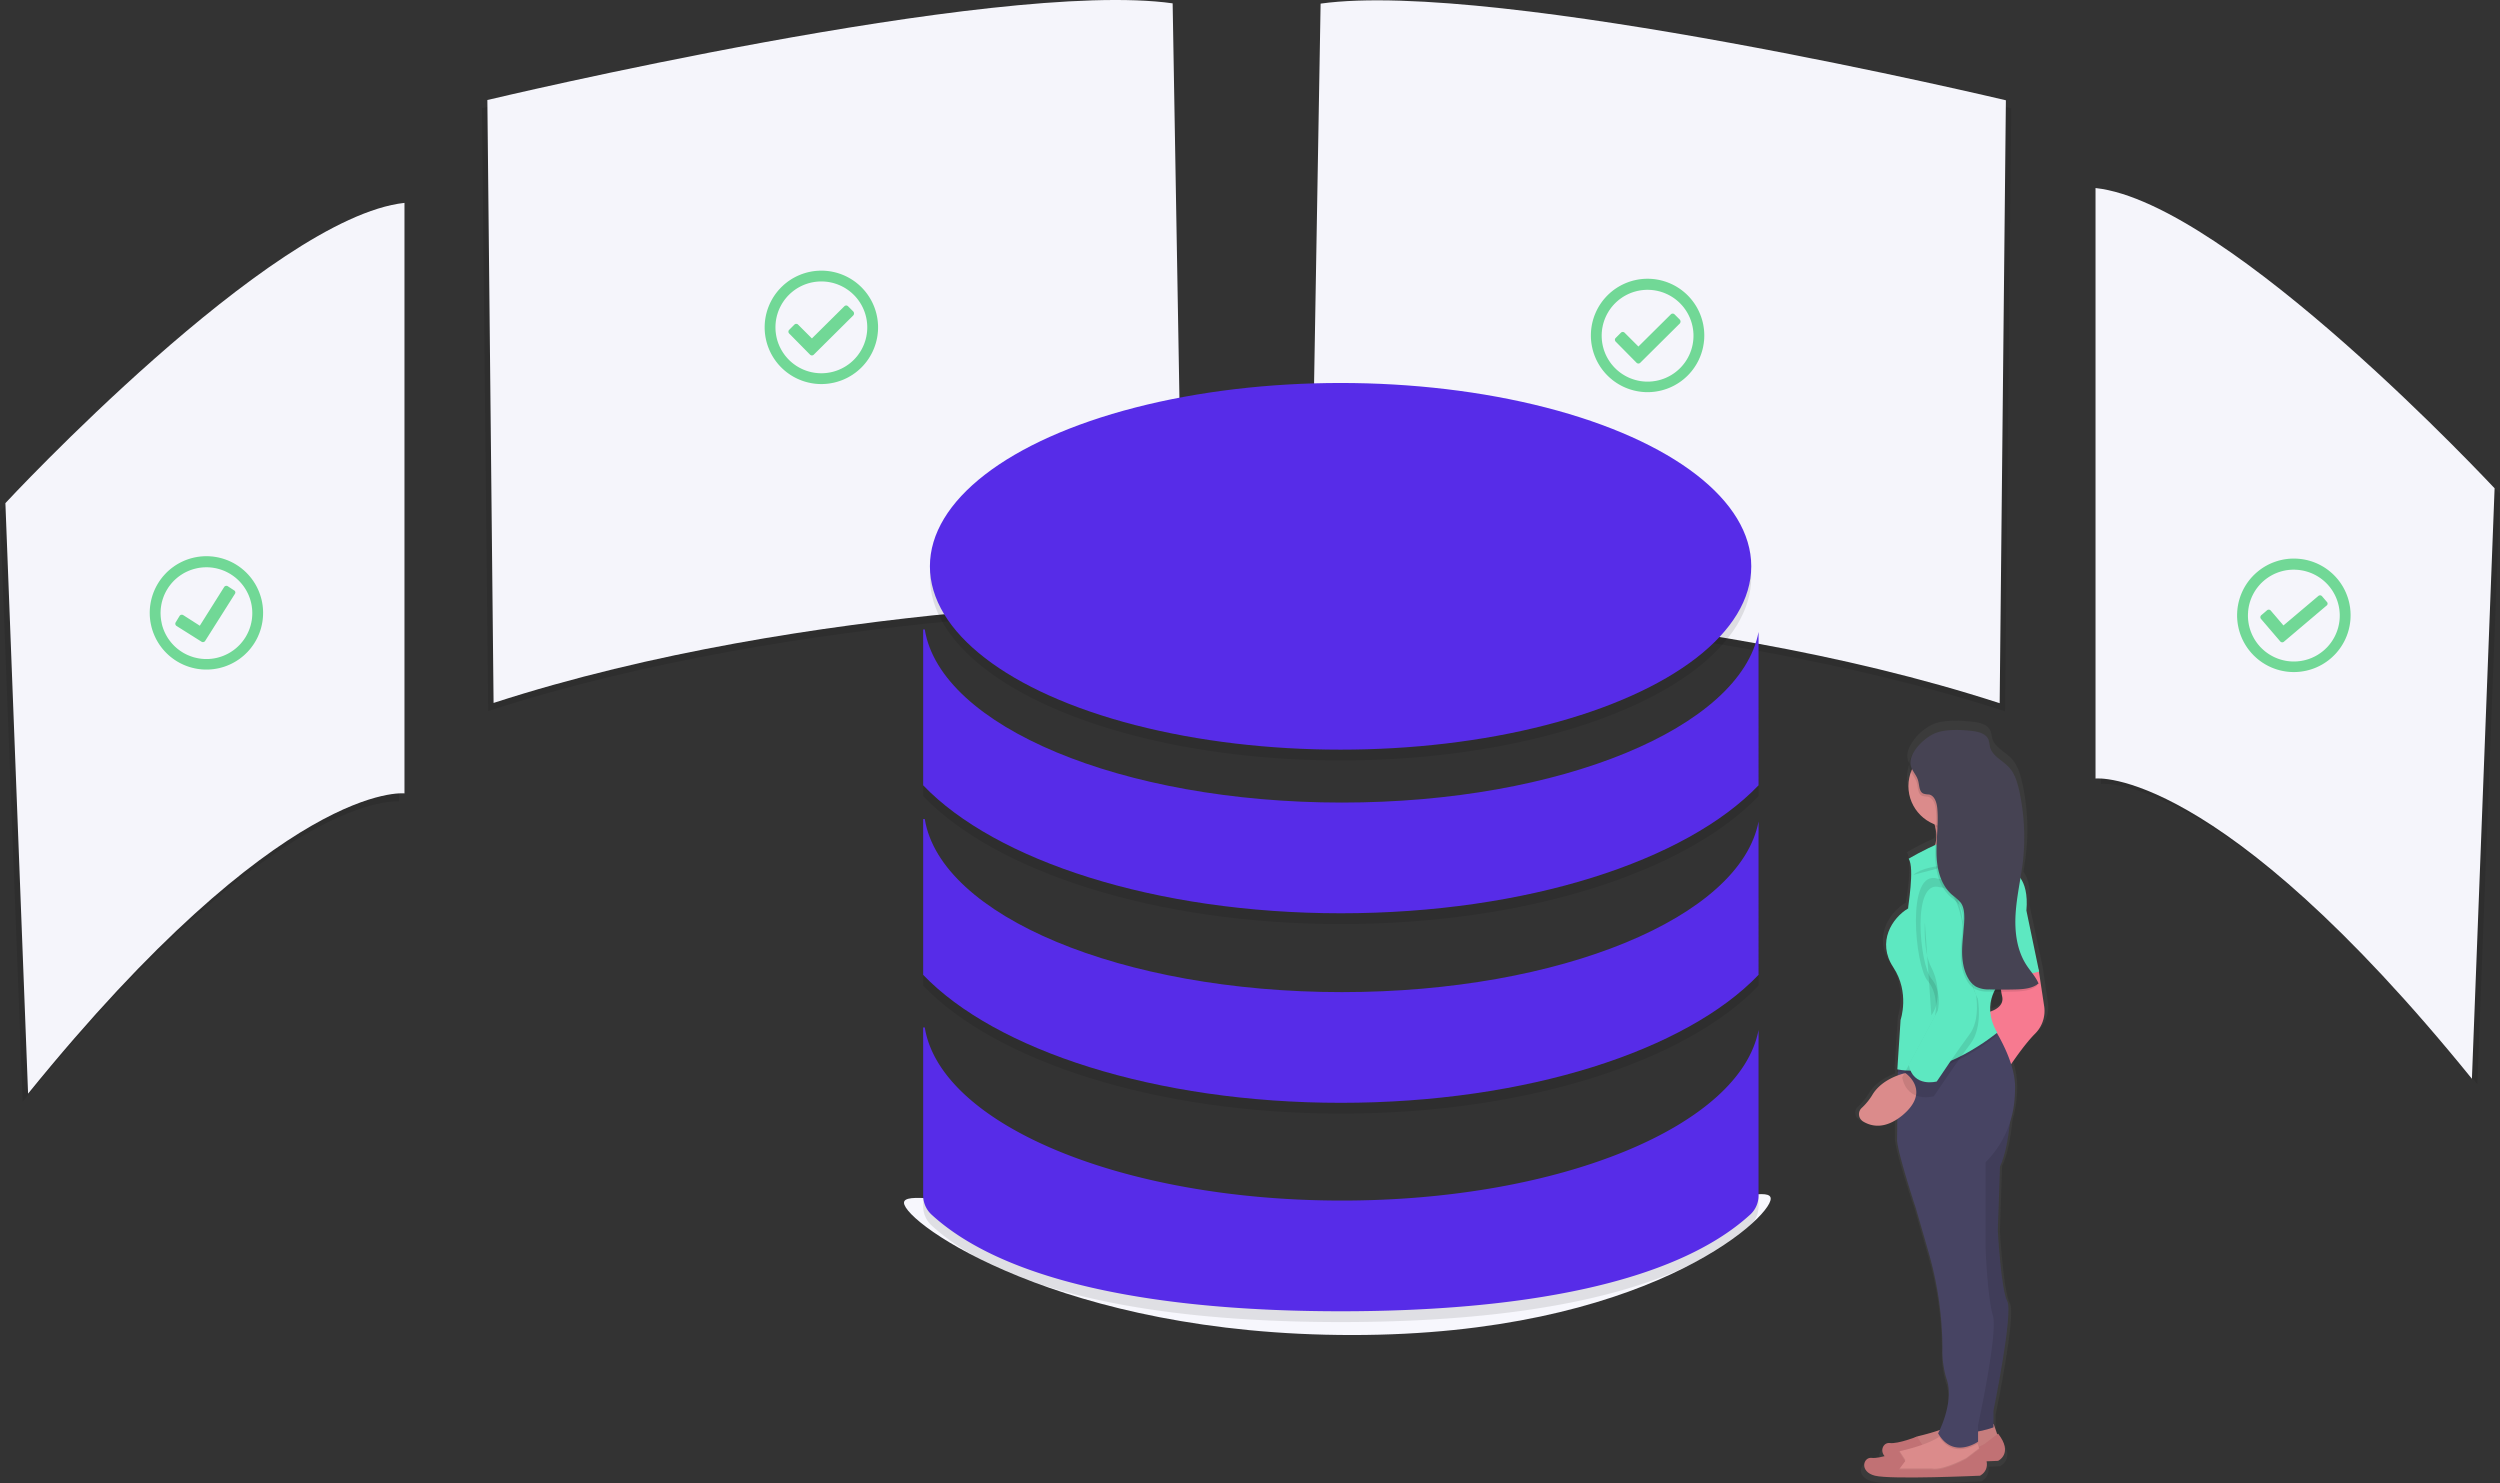
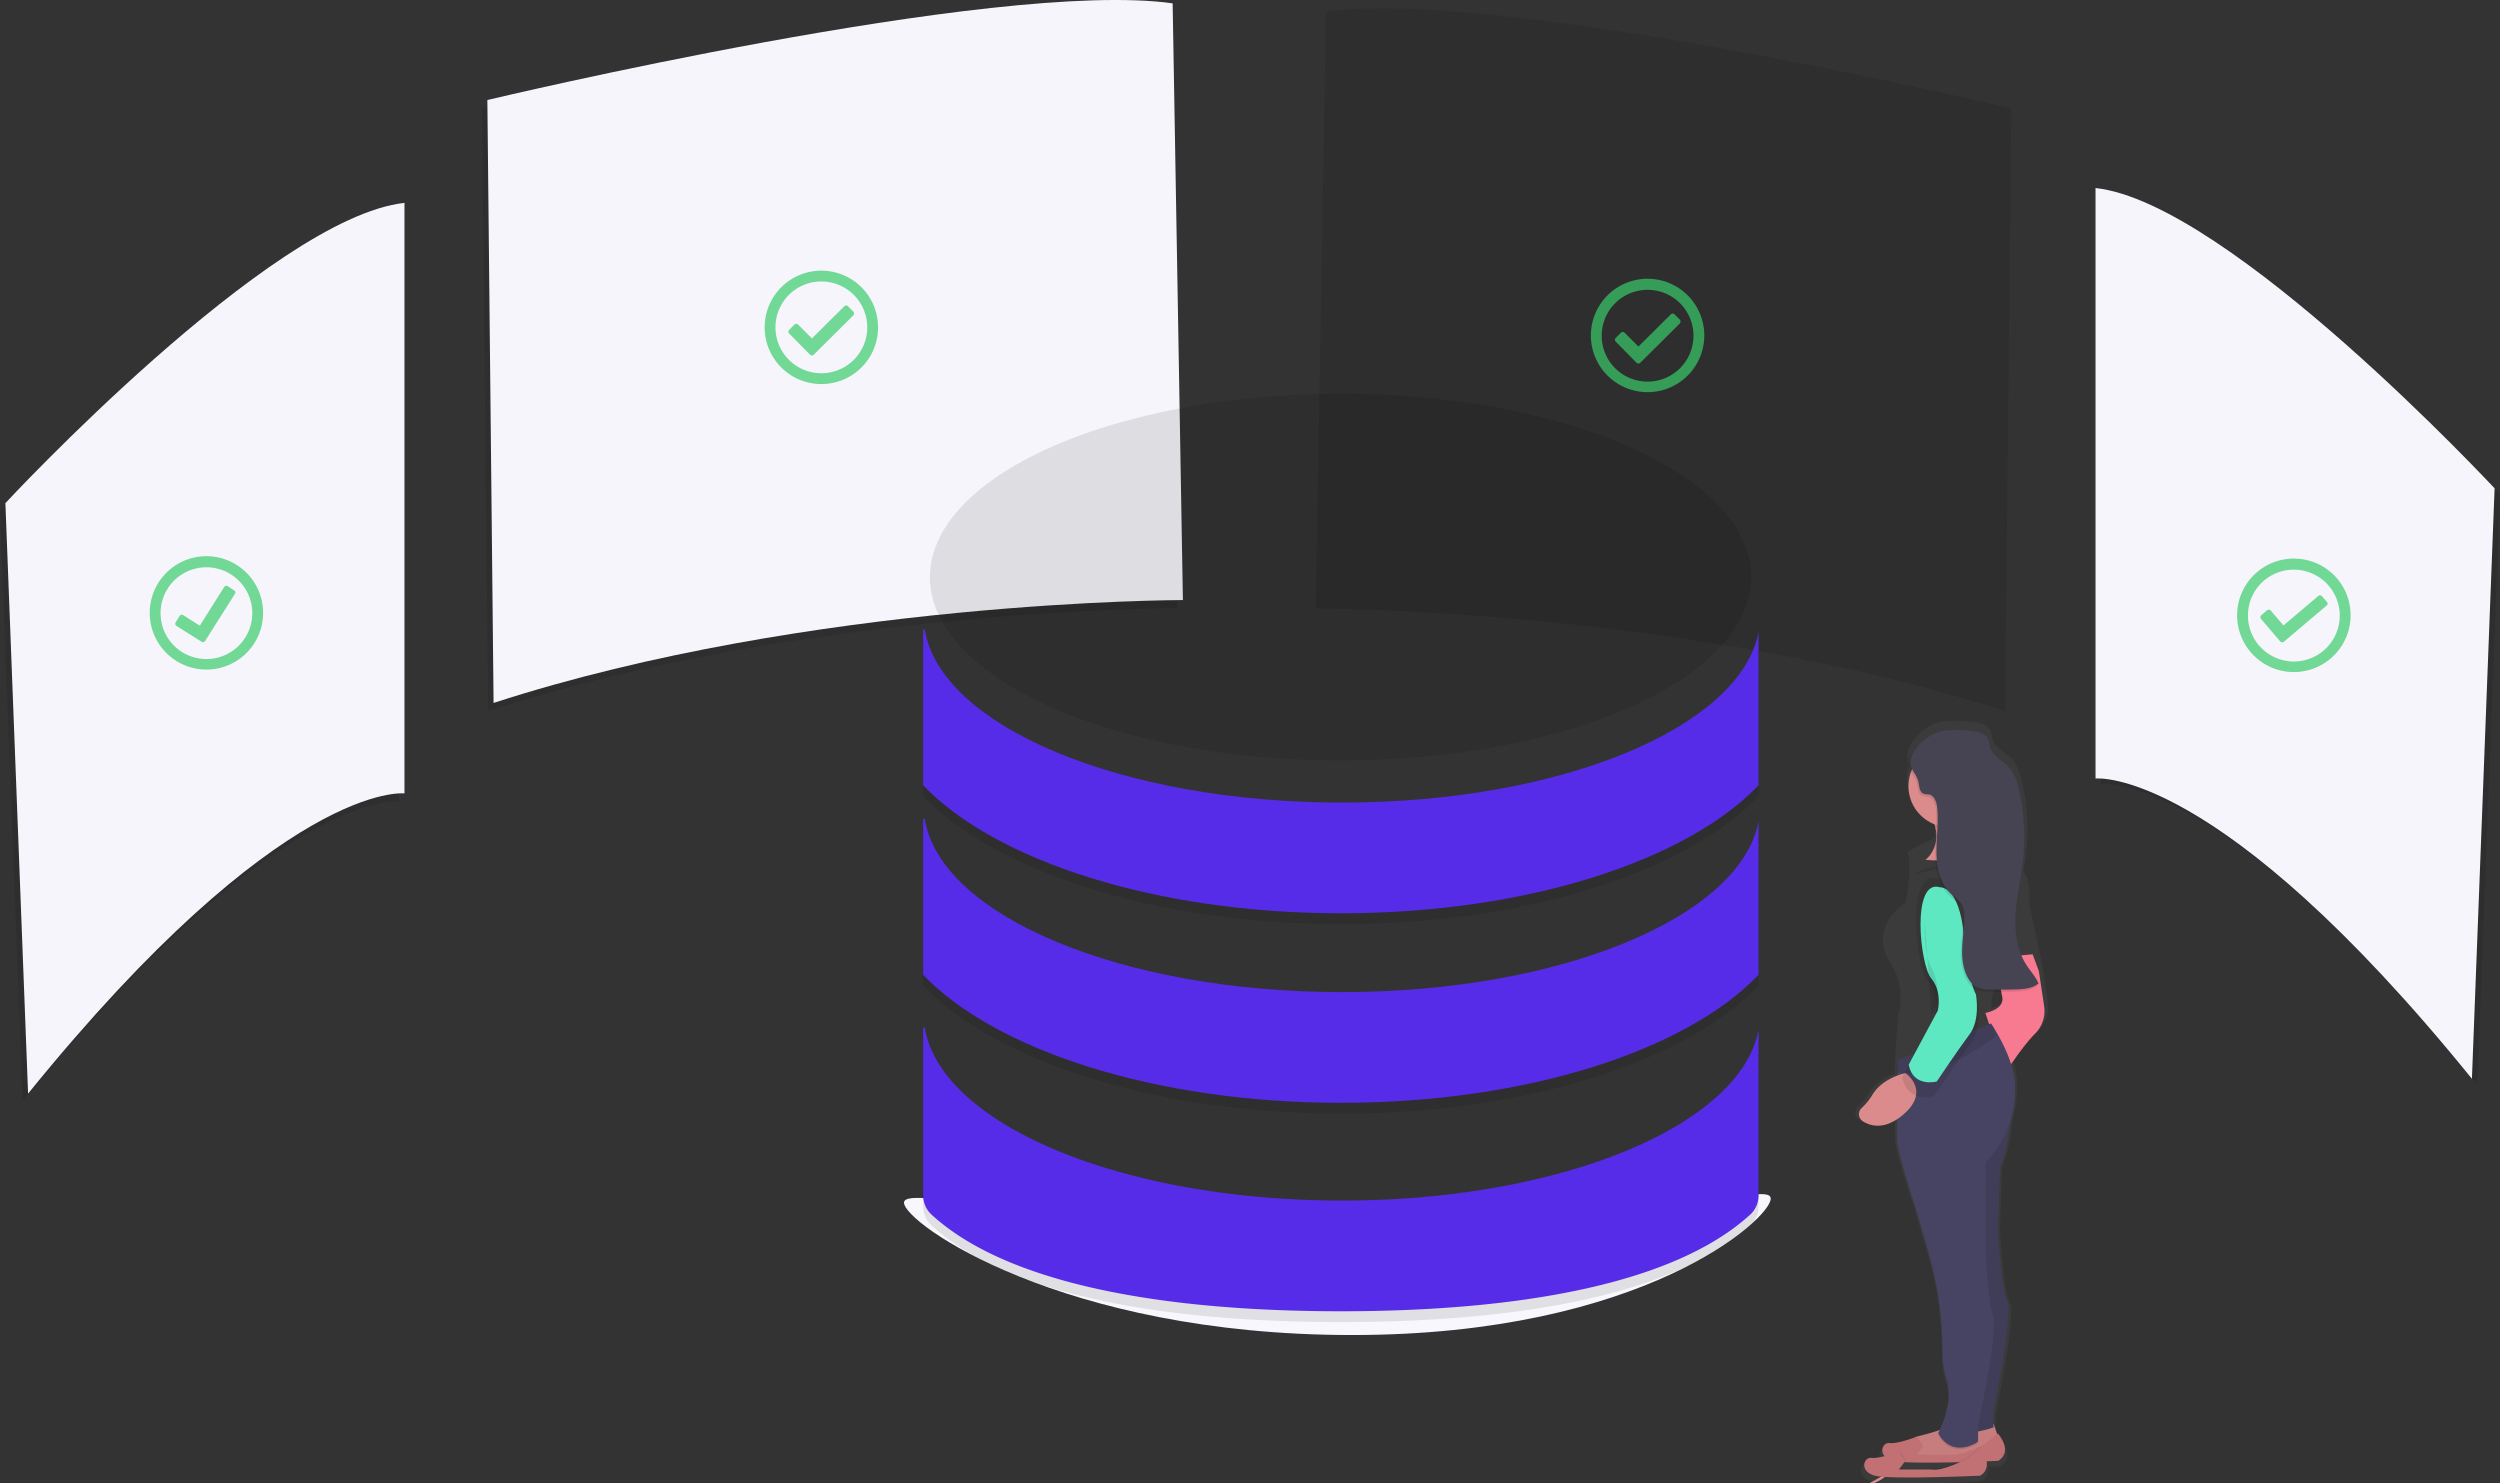
<svg xmlns="http://www.w3.org/2000/svg" width="925.9" height="549.352" viewBox="0 0 925.9 549.352">
  <rect x="0" y="0" width="925.9" height="549.352" fill="#333333" stroke="none" />
  <defs>
    <linearGradient id="linear-gradient" x1="4.605" y1="7.101" x2="4.605" y2="6.101" gradientUnits="objectBoundingBox">
      <stop offset="0" stop-color="gray" stop-opacity="0.251" />
      <stop offset="0.54" stop-color="gray" stop-opacity="0.122" />
      <stop offset="1" stop-color="gray" stop-opacity="0.102" />
    </linearGradient>
  </defs>
  <g id="serveur_data_validation_donnees" transform="translate(-12.3 -25.76)">
    <path id="Tracé_15502" data-name="Tracé 15502" d="M503.4,30.1l-3.8,221s137.9,0,255.3,38.1l2.3-223.3C757.1,65.9,568.9,21,503.4,30.1Z" opacity="0.1" />
-     <path id="Tracé_15503" data-name="Tracé 15503" d="M501.4,27.1l-3.8,221s137.9,0,255.3,38.1l2.3-223.3C755.1,62.9,566.9,18,501.4,27.1Z" fill="#f5f5fb" />
    <path id="Tracé_15504" data-name="Tracé 15504" d="M444.6,30l3.8,221s-137.9,0-255.3,38.1L190.8,65.8C190.9,65.8,379.1,20.8,444.6,30Z" opacity="0.1" />
    <path id="Tracé_15505" data-name="Tracé 15505" d="M446.6,27l3.8,221s-137.9,0-255.3,38.1L192.8,62.8C192.9,62.8,381.1,17.8,446.6,27Z" fill="#f5f5fb" />
    <path id="Tracé_15506" data-name="Tracé 15506" d="M790.4,97.4V316.1s45-5.3,139.4,111.2l8.4-218.7C938.2,208.7,839.9,102.8,790.4,97.4Z" opacity="0.1" />
    <path id="Tracé_15507" data-name="Tracé 15507" d="M788.4,95.4V314.1s45-5.3,139.4,111.2l8.4-218.7C936.2,206.7,837.9,100.8,788.4,95.4Z" fill="#f5f5fb" />
    <path id="Tracé_15508" data-name="Tracé 15508" d="M160.1,103.9V322.6s-45-5.3-139.4,111.2L12.3,215.1C12.2,215.2,110.5,109.3,160.1,103.9Z" opacity="0.1" />
    <path id="Tracé_15509" data-name="Tracé 15509" d="M162.1,100.9V319.6s-45-5.3-139.4,111.2L14.3,212.1C14.2,212.2,112.5,106.3,162.1,100.9Z" fill="#f5f5fb" />
    <path id="Tracé_15510" data-name="Tracé 15510" d="M668.1,469.7c0,7.5-47.3,50.5-155,50.5s-166-41.5-166-49,60.3,11,168,11S668.1,462.2,668.1,469.7Z" fill="#f7f7fd" />
    <g id="Groupe_3610" data-name="Groupe 3610" opacity="0.1">
      <ellipse id="Ellipse_2227" data-name="Ellipse 2227" cx="152.1" cy="67.9" rx="152.1" ry="67.9" transform="translate(356.7 171.6)" />
      <path id="Tracé_15511" data-name="Tracé 15511" d="M663.6,263.8c-6.7,35.4-73.2,63.2-154.3,63.2-81.8,0-148.7-28.3-154.5-64.1h-.6v57.7c26.7,27.9,85.9,47.4,154.7,47.4s127.9-19.4,154.7-47.4Z" />
      <path id="Tracé_15512" data-name="Tracé 15512" d="M663.6,334c-6.7,35.4-73.2,63.2-154.3,63.2-81.8,0-148.7-28.3-154.5-64.1h-.6v57.7c26.7,27.9,85.9,47.4,154.7,47.4s127.9-19.4,154.7-47.4Z" />
      <path id="Tracé_15513" data-name="Tracé 15513" d="M663.6,411.2c-6.7,35.4-73.2,63.2-154.3,63.2-81.8,0-148.7-28.3-154.5-64.1h-.6v62.2a9.7,9.7,0,0,0,3.1,7.1c28,25.7,85.4,35.8,151.6,35.8s123.5-10.1,151.6-35.8a9.534,9.534,0,0,0,3.1-7.1Z" />
    </g>
-     <ellipse id="Ellipse_2228" data-name="Ellipse 2228" cx="152.1" cy="67.9" rx="152.1" ry="67.9" transform="translate(356.7 167.6)" fill="#572ce8" />
    <path id="Tracé_15514" data-name="Tracé 15514" d="M663.6,259.8c-6.7,35.4-73.2,63.2-154.3,63.2-81.8,0-148.7-28.3-154.5-64.1h-.6v57.7c26.7,27.9,85.9,47.4,154.7,47.4s127.9-19.4,154.7-47.4Z" fill="#572ce8" />
    <path id="Tracé_15515" data-name="Tracé 15515" d="M663.6,330c-6.7,35.4-73.2,63.2-154.3,63.2-81.8,0-148.7-28.3-154.5-64.1h-.6v57.7c26.7,27.9,85.9,47.4,154.7,47.4s127.9-19.4,154.7-47.4Z" fill="#572ce8" />
    <path id="Tracé_15516" data-name="Tracé 15516" d="M663.6,407.2c-6.7,35.4-73.2,63.2-154.3,63.2-81.8,0-148.7-28.3-154.5-64.1h-.6v62.2a9.7,9.7,0,0,0,3.1,7.1c28,25.7,85.4,35.8,151.6,35.8s123.5-10.1,151.6-35.8a9.534,9.534,0,0,0,3.1-7.1Z" fill="#572ce8" />
    <path id="Tracé_15517" data-name="Tracé 15517" d="M701,440.5c2.9,1.7,7.4,2.8,13.1-.9v8.1c.4,5.6,7.3,25.8,7.3,25.8l4.8,16.7a127.545,127.545,0,0,1,5.3,36.3,36.213,36.213,0,0,0,1.5,11.4c2.6,7-1,16-2.6,19.3a72.727,72.727,0,0,1-8,2.2c-.2.1-.5.1-.7.2h0s-7.3,2.9-10.5,2.5c-2.4-.3-3.9,2.7-2,4.9a13.21,13.21,0,0,1-4.8.6c-3.2-.4-4.9,5.2,1.2,6.8s40.5,0,40.5,0a4.966,4.966,0,0,0,2.6-5.4l4.3-.2s6.1-2.8,0-10.3l-.3.2-1.3-3.8v-5.1s7.7-37,5.3-41.3-3.7-26.7-3.7-26.7l.8-24.2c2.2-4.5,3.3-11.6,3.9-17.2a37.308,37.308,0,0,0,1.5-8.1c.1-1.3.2-2.7.2-4.1a29.062,29.062,0,0,0-1.5-9.2,84.328,84.328,0,0,1,9.2-11.5,12.029,12.029,0,0,0,3.7-10.3l-2-13.5-4.9-23c.6-6.4-.7-10.1-2.2-12.1.3-2.1.7-4.1.9-6.2a79.154,79.154,0,0,0-1.4-27c-.7-3.1-1.7-6.2-3.8-8.6-2.5-2.7-6.4-4.3-7.3-7.7a10.957,10.957,0,0,0-.6-2.6c-.9-2.3-3.7-3.1-6.2-3.4-4.4-.5-10.7-.9-14.9.8a18.062,18.062,0,0,0-8.6,8,7.246,7.246,0,0,0-1,5,5.093,5.093,0,0,0,.7,1.7,15.442,15.442,0,0,0,8.9,19.7l.3.9a14.348,14.348,0,0,1,.4,2.2c-.1,1.4-.2,2.8-.2,4.2l-.2.6a97.782,97.782,0,0,0-10.2,5.2c2.4,3.6-.4,18.7-.4,18.7-6.1,3.6-12.1,12.7-5.7,22.2s2.8,19.9,2.8,19.9l-1,15.5h0l-.2,3.1h.1L714,422h.2v1.3c-2.8,1-7,3.1-9.5,7a26.58,26.58,0,0,1-4.2,5.2,3.055,3.055,0,0,0-.3,4.4A5.548,5.548,0,0,0,701,440.5Zm48.9-41.3a15.958,15.958,0,0,1,1.4-7.8h2.9c.1.6.2,1.3.3,1.9C755.4,396.9,752.1,398.5,749.9,399.2Z" fill="url(#linear-gradient)" />
    <path id="Tracé_15518" data-name="Tracé 15518" d="M750.7,553.2l1.6,4.7-5.1,5.1-16.7,3.9-12.1-1.2.8-4.3h0a5.233,5.233,0,0,1,3.8-3.8c5-1.2,14.4-3.8,16.4-7.5Z" fill="#db8b8b" />
    <path id="Tracé_15519" data-name="Tracé 15519" d="M750.7,553.2l1.6,4.7-5.1,5.1-16.7,3.9-12.1-1.2.8-4.3h0a5.233,5.233,0,0,1,3.8-3.8c5-1.2,14.4-3.8,16.4-7.5Z" opacity="0.1" />
    <path id="Tracé_15520" data-name="Tracé 15520" d="M722.3,564.5l2.3-3.1-2.3-3.6s-7,2.8-10.1,2.4-4.7,5.1,1.2,6.6,38.9,0,38.9,0,5.8-2.7,0-10.1l-5.1,3.9s-8.6,4.7-12.8,3.9Z" fill="#c17174" />
-     <path id="Tracé_15521" data-name="Tracé 15521" d="M711.8,571.1l12.1,1.2,16.7-3.9,5.1-5.1-.4-1.2-.6-1.7-.6-1.7-11.3-3.1a8.391,8.391,0,0,1-2.3,2.3c-3.7,2.5-10.2,4.3-14.1,5.2-.2,0-.3.1-.5.2a5.1,5.1,0,0,0-2,1.2,4.929,4.929,0,0,0-1.4,2.4Z" fill="#db8b8b" />
+     <path id="Tracé_15521" data-name="Tracé 15521" d="M711.8,571.1a8.391,8.391,0,0,1-2.3,2.3c-3.7,2.5-10.2,4.3-14.1,5.2-.2,0-.3.1-.5.2a5.1,5.1,0,0,0-2,1.2,4.929,4.929,0,0,0-1.4,2.4Z" fill="#db8b8b" />
    <path id="Tracé_15522" data-name="Tracé 15522" d="M711.8,571.1l12.1,1.2,16.7-3.9,5.1-5.1-.4-1.2-4.7,3.6s-8.6,4.7-12.8,3.9H715.7l2.3-3.1-2.1-3.2a5.1,5.1,0,0,0-2,1.2,4.929,4.929,0,0,0-1.4,2.4Z" opacity="0.1" />
    <path id="Tracé_15523" data-name="Tracé 15523" d="M715.6,570l2.3-3.1-2.3-3.6s-7,2.8-10.1,2.4-4.7,5.1,1.2,6.6,38.9,0,38.9,0,5.8-2.7,0-10.1l-5.1,3.9s-8.6,4.7-12.8,3.9Z" fill="#c17174" />
    <path id="Tracé_15524" data-name="Tracé 15524" d="M725.4,344.2s18.7,2,16-5.8a13.5,13.5,0,0,1-.6-6.9,18.5,18.5,0,0,1,3.3-7.9l-17.5,2.7a21.046,21.046,0,0,1,2.4,5.6C731,340.2,725.4,344.2,725.4,344.2Z" fill="#db8b8b" />
    <path id="Tracé_15525" data-name="Tracé 15525" d="M757.3,432.9s-.4,16.7-4.3,24.9l-.8,23.8s1.2,21.8,3.5,26.1-5.1,40.5-5.1,40.5v6.2s-12.5,4.7-16-.8l3.5-46.3-1.6-64.2Z" fill="#474463" />
    <path id="Tracé_15526" data-name="Tracé 15526" d="M757.3,432.9s-.4,16.7-4.3,24.9l-.8,23.8s1.2,21.8,3.5,26.1-5.1,40.5-5.1,40.5v6.2s-12.5,4.7-16-.8l3.5-46.3-1.6-64.2Z" opacity="0.1" />
    <path id="Tracé_15527" data-name="Tracé 15527" d="M765.1,379.2l2.3,6.2,2,13.2a11.89,11.89,0,0,1-3.5,10.1c-4.7,4.7-10.9,14.4-10.9,14.4l-7.4-22.2s7.4-1.2,6.2-6.2-.8-14.4-.8-14.4Z" fill="#ff748e" />
    <path id="Tracé_15528" data-name="Tracé 15528" d="M765.2,379.1l2.3,6.2,2,13.2a11.89,11.89,0,0,1-3.5,10.1c-4.7,4.7-10.9,14.4-10.9,14.4l-7.4-22.2s7.4-1.2,6.2-6.2-.8-14.4-.8-14.4Z" fill="#5de8c1" opacity="0.05" />
    <path id="Tracé_15529" data-name="Tracé 15529" d="M730.5,557.9c5,7.9,12.8,3.4,14.2,2.5l-.6-1.7-11.3-3.2A7.557,7.557,0,0,1,730.5,557.9Z" opacity="0.1" />
    <path id="Tracé_15530" data-name="Tracé 15530" d="M714.9,448.1c.4,5.4,7,25.3,7,25.3l4.7,16.3a129.636,129.636,0,0,1,5.1,35.5,35.234,35.234,0,0,0,1.5,11.2c3.1,8.6-3.1,20.2-3.1,20.2,5.5,9.7,14.8,3.1,14.8,3.1v-6.2s7.4-33.9,5.5-40.5c-2-6.6-2.7-24.5-2.7-24.5V456.2A37.147,37.147,0,0,0,758.4,433c.1-1.3.2-2.6.2-4,.3-8.8-5.7-19.1-8-22.8-.6-.9-.9-1.4-.9-1.4l-34.4,13.6h-.1v4.2Z" fill="#474463" />
    <path id="Tracé_15531" data-name="Tracé 15531" d="M726.5,326.3a21.046,21.046,0,0,1,2.4,5.6,15.114,15.114,0,0,0,11.8-.4,18.5,18.5,0,0,1,3.3-7.9Z" opacity="0.1" />
    <circle id="Ellipse_2229" data-name="Ellipse 2229" cx="15.2" cy="15.2" r="15.2" transform="translate(719.1 301.7)" fill="#db8b8b" />
    <path id="Tracé_15532" data-name="Tracé 15532" d="M714.9,422.8h.2c16.3,3.4,36.8-13.6,36.8-13.6a25.913,25.913,0,0,1-1.4-2.9c-.6-.9-.9-1.4-.9-1.4l-34.4,13.6-.1,1.4Z" opacity="0.1" />
-     <path id="Tracé_15533" data-name="Tracé 15533" d="M719.2,343.8S741,330.6,748,336l9.7,12.5s6.2,2,5.1,14.5l4.7,22.6-14,3.5s-8.2,7.8-1.5,19.1c0,0-20.6,17.1-37,13.6l1.2-18.3s3.5-10.1-2.7-19.5-.4-18.3,5.5-21.8C718.8,362.1,721.5,347.3,719.2,343.8Z" fill="#5de8c1" />
    <path id="Tracé_15534" data-name="Tracé 15534" d="M718,423.2s-8.2,1.6-12.1,7.8a22.411,22.411,0,0,1-4.1,5.1,3.138,3.138,0,0,0-.2,4.4,4.351,4.351,0,0,0,.7.6c3.1,1.9,8.1,3,14.5-2.2C727.8,429.8,718,423.2,718,423.2Z" fill="#db8b8b" />
    <path id="Tracé_15535" data-name="Tracé 15535" d="M730,351.2s7.8-.8,9.7,19.5,5.1,24.9,5.1,24.9,2,10.5-2.7,16.7-13.6,19.5-13.6,19.5-9.7,2.7-11.7-7l12.1-22.6s1.9-7.8-2.7-13.2S718,347.3,730,351.2Z" opacity="0.1" />
    <path id="Tracé_15536" data-name="Tracé 15536" d="M730.9,354.4s6.9-.7,8.7,17.4c1.7,18.1,4.5,22.2,4.5,22.2s1.8,9.4-2.4,14.9c-4.2,5.6-12.1,17.4-12.1,17.4s-8.7,2.4-10.4-6.2L730,400s1.7-6.9-2.4-11.8C723.3,383.2,720.1,350.9,730.9,354.4Z" fill="#5de8c1" />
    <path id="Tracé_15537" data-name="Tracé 15537" d="M725.2,367.4s-.7,10.8,2.4,16.7,3.1,13.5,0,17.7" opacity="0.1" />
    <path id="Tracé_15538" data-name="Tracé 15538" d="M720.9,349.8s3.1-3.1,12.1-3.5,12.8-3.1,12.8-3.1" opacity="0.1" />
    <path id="Tracé_15539" data-name="Tracé 15539" d="M742.5,297.3c2.4.3,5.1,1.1,5.9,3.3a19.963,19.963,0,0,1,.5,2.6c.9,3.4,4.7,5,7.1,7.6,2.1,2.3,3,5.4,3.7,8.4a81.306,81.306,0,0,1,1.4,26.5c-.8,6.5-2.3,12.8-2.8,19.3s.4,13.3,3.9,18.8c1.5,2.3,3.5,4.4,4.6,7-2.2,1.8-5.3,2.1-8.2,2.2-3.3.1-6.7.1-10,0a10.014,10.014,0,0,1-5.1-1.1,8.378,8.378,0,0,1-2.7-2.9c-1.9-3.2-2.4-7.2-2.3-10.9s.7-7.5.8-11.3a10.072,10.072,0,0,0-1.3-5.9,23.518,23.518,0,0,0-3.3-3c-4.2-3.7-5.6-9.6-5.7-15.2s.8-11.1.3-16.7c-.2-2.2-1-4.8-3.1-5.2a6.93,6.93,0,0,1-2-.3c-1.7-.7-1.5-3.1-2-4.8-.5-2-2.2-3.5-2.7-5.5-1.1-4.7,4.9-10.3,8.8-12S738.3,296.8,742.5,297.3Z" opacity="0.1" />
    <path id="Tracé_15540" data-name="Tracé 15540" d="M742.9,296.5c2.4.3,5.1,1.1,5.9,3.3a19.963,19.963,0,0,1,.5,2.6c.9,3.4,4.7,5,7.1,7.6,2.1,2.3,3,5.4,3.7,8.4a81.306,81.306,0,0,1,1.4,26.5c-.8,6.5-2.3,12.8-2.7,19.3s.4,13.3,3.9,18.8c1.5,2.4,3.5,4.4,4.6,7-2.2,1.8-5.3,2.1-8.2,2.2-3.3.1-6.7.1-10,0a10.014,10.014,0,0,1-5.1-1.1,8.378,8.378,0,0,1-2.7-2.9c-1.9-3.2-2.4-7.2-2.3-10.9s.7-7.5.8-11.3c0-2.1-.1-4.2-1.3-5.9a23.518,23.518,0,0,0-3.3-3c-4.2-3.7-5.6-9.6-5.7-15.2s.8-11.1.3-16.7c-.2-2.2-1-4.8-3.1-5.2a6.93,6.93,0,0,1-2-.3c-1.7-.7-1.5-3.1-2-4.8-.5-2-2.2-3.5-2.7-5.5-1.1-4.7,4.9-10.3,8.8-12S738.8,296,742.9,296.5Z" fill="#464353" />
    <path id="Tracé_15541" data-name="Tracé 15541" d="M316.5,126a21,21,0,1,0,21,21A21,21,0,0,0,316.5,126Zm0,4a17,17,0,1,1-17,17,16.986,16.986,0,0,1,17-17m11.8,11.1-1.9-1.9a.967.967,0,0,0-1.4,0h0l-12,11.9-5.1-5.1a.967.967,0,0,0-1.4,0h0l-1.9,1.9a.967.967,0,0,0,0,1.4h0l7.7,7.8a.967.967,0,0,0,1.4,0h0l14.6-14.5a1.086,1.086,0,0,0,0-1.5Z" fill="#3acc6c" opacity="0.7" />
    <path id="Tracé_15542" data-name="Tracé 15542" d="M84,232.3A20.994,20.994,0,1,0,109.2,248,20.994,20.994,0,0,0,84,232.3Zm.9,4a16.992,16.992,0,1,1-12.7,20.4v-.1a16.947,16.947,0,0,1,12.7-20.3M99,244.4l-2.3-1.5a.984.984,0,0,0-1.4.3h0l-9,14.3-6.1-3.9a.984.984,0,0,0-1.4.3h0l-1.4,2.3a.984.984,0,0,0,.3,1.4h0l9.2,5.8a.984.984,0,0,0,1.4-.3h0l11-17.4a.889.889,0,0,0-.3-1.3Z" fill="#3acc6c" opacity="0.7" />
    <path id="Tracé_15543" data-name="Tracé 15543" d="M622.5,129a21,21,0,1,0,21,21h0A21,21,0,0,0,622.5,129Zm0,4.1a17,17,0,1,1-17,17,16.986,16.986,0,0,1,17-17m11.9,11-1.9-1.9a.967.967,0,0,0-1.4,0h0l-12,11.9L614,149a.967.967,0,0,0-1.4,0h0l-1.9,1.9a.967.967,0,0,0,0,1.4h0l7.7,7.8a.967.967,0,0,0,1.4,0h0l14.6-14.5a1.086,1.086,0,0,0,0-1.5Z" fill="#3acc6c" opacity="0.7" />
    <path id="Tracé_15544" data-name="Tracé 15544" d="M863.5,232.7a21.015,21.015,0,1,0,19.3,22.6,20.978,20.978,0,0,0-19.3-22.6Zm-.4,4.1a17,17,0,1,1-18.2,15.7v-.1a16.926,16.926,0,0,1,18.2-15.6h0m11,11.9-1.8-2.1a.972.972,0,0,0-1.4-.1h0L858,257.4l-4.7-5.5a.966.966,0,0,0-1.4-.1h0l-2.1,1.8a.972.972,0,0,0-.1,1.4h0l7.1,8.3a.972.972,0,0,0,1.4.1h0l15.7-13.3a.9.9,0,0,0,.2-1.4Z" fill="#3acc6c" opacity="0.7" />
  </g>
</svg>